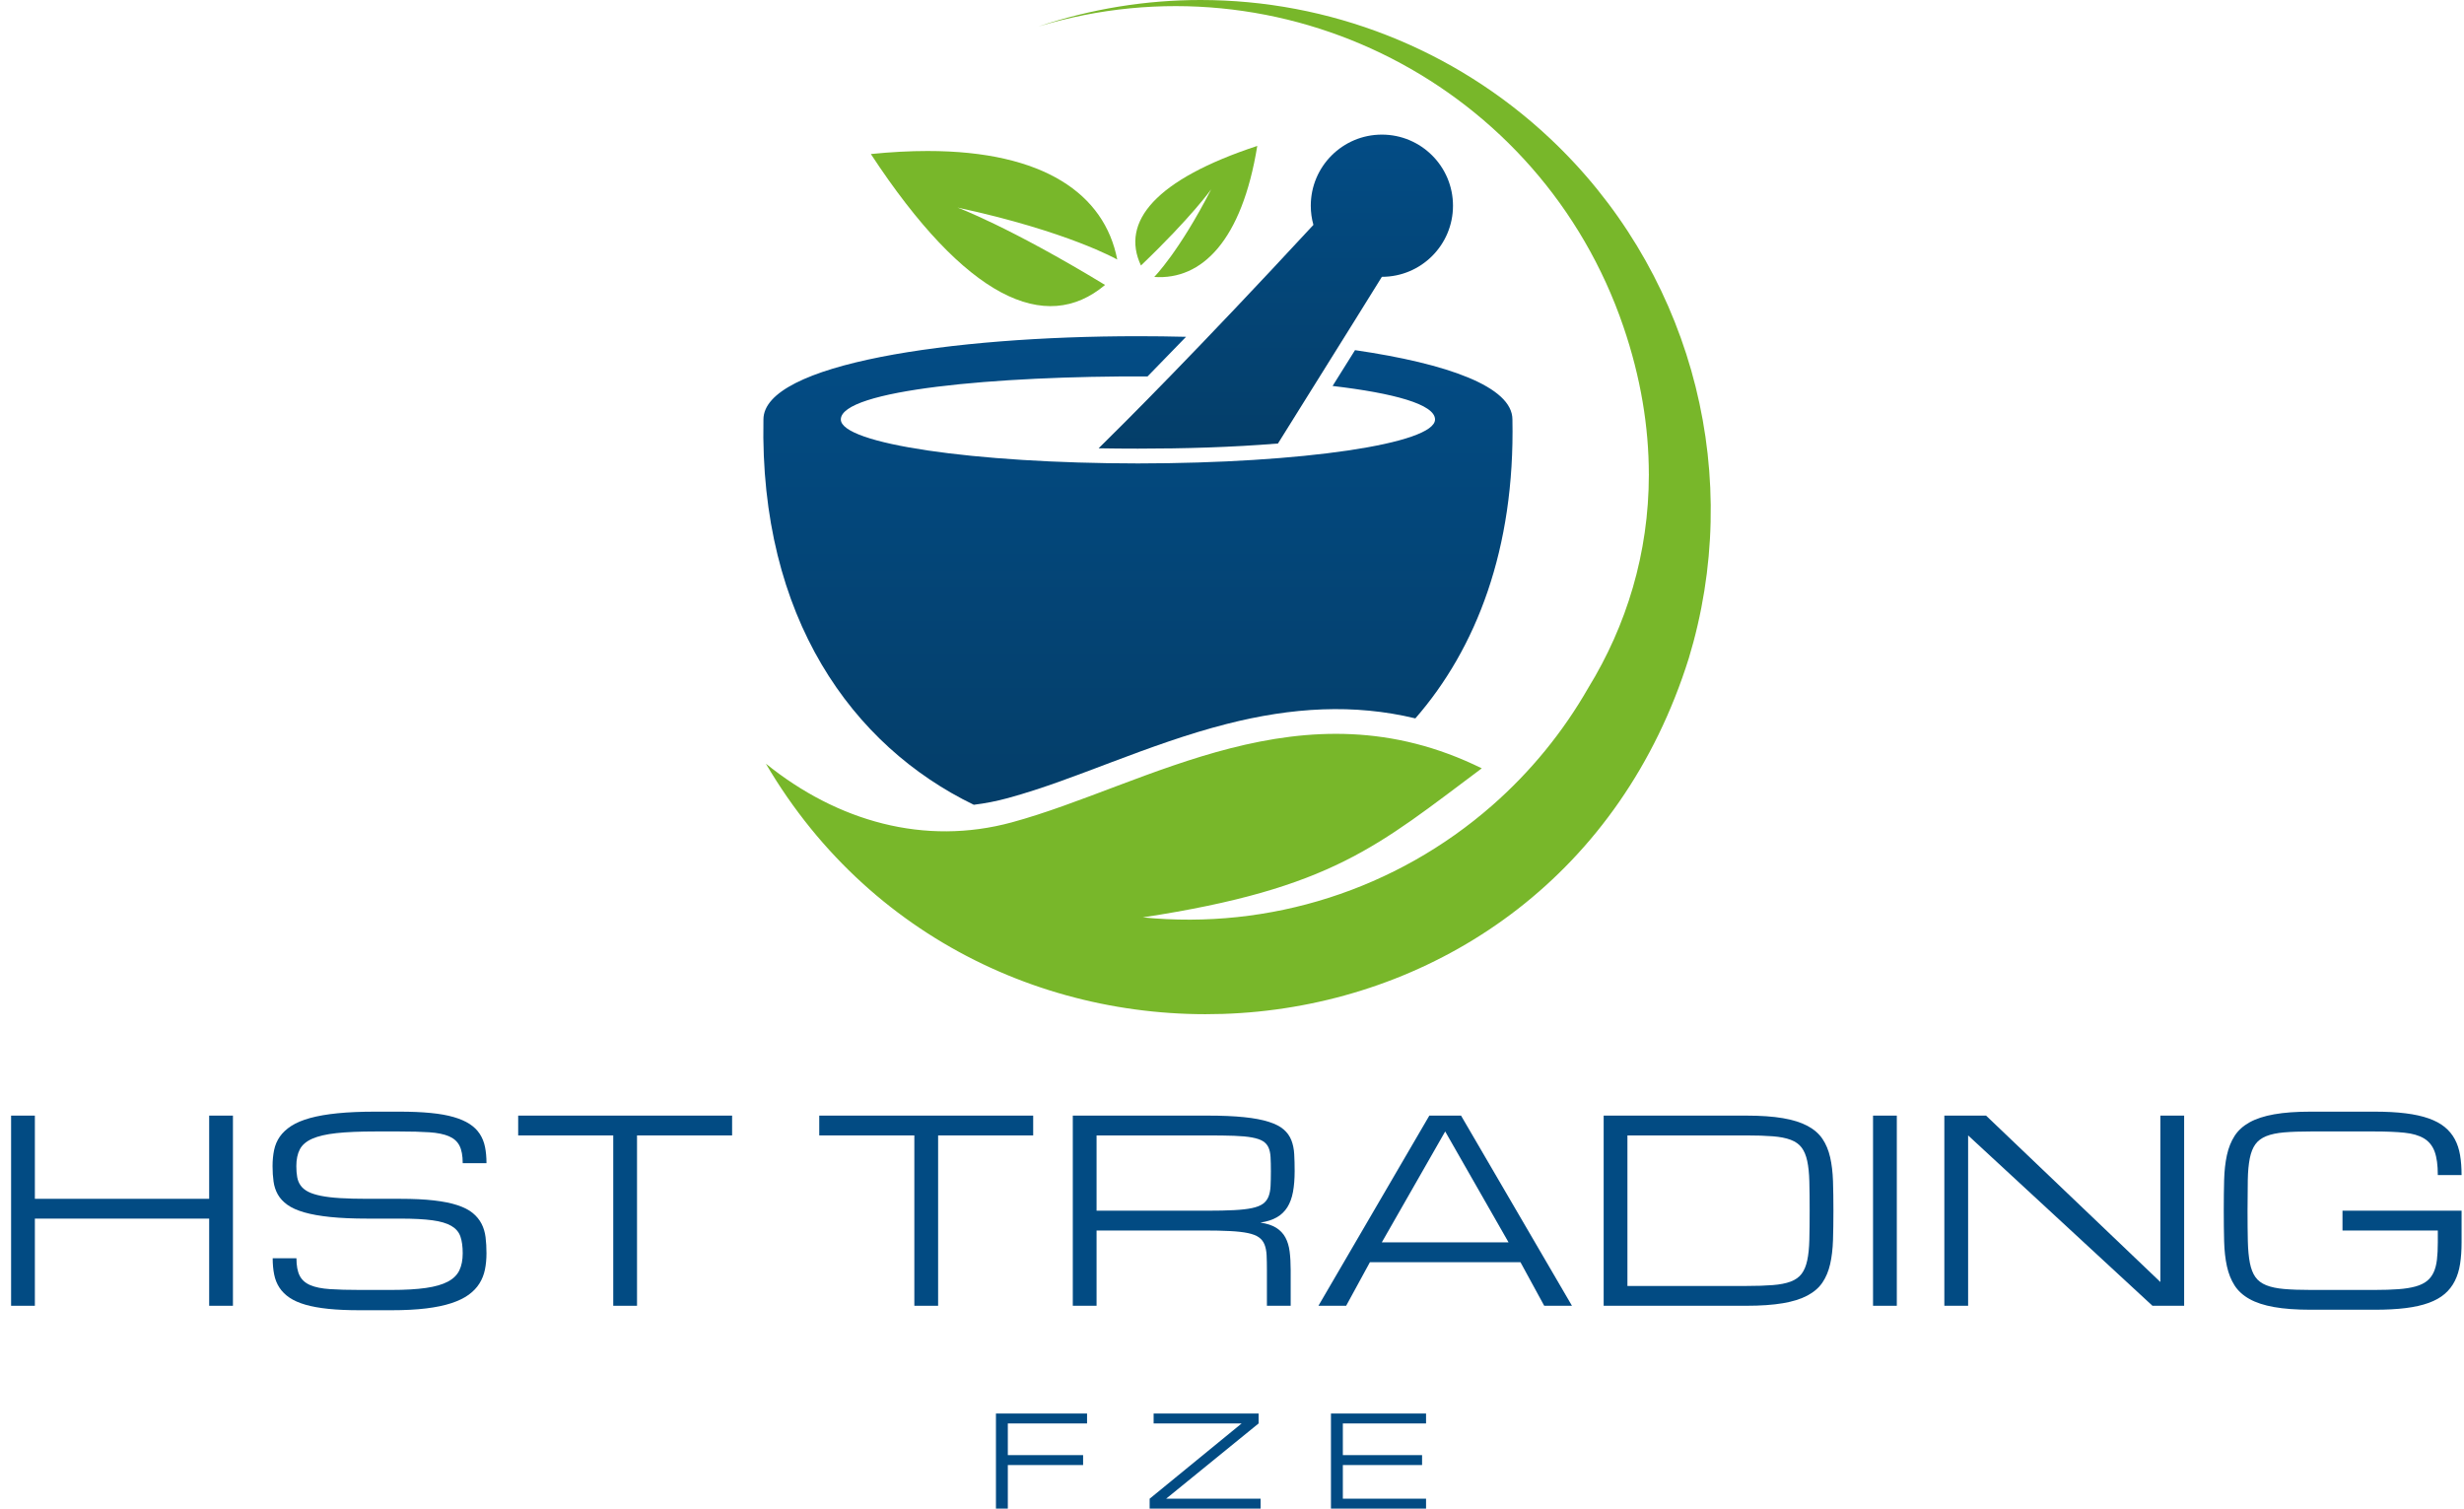
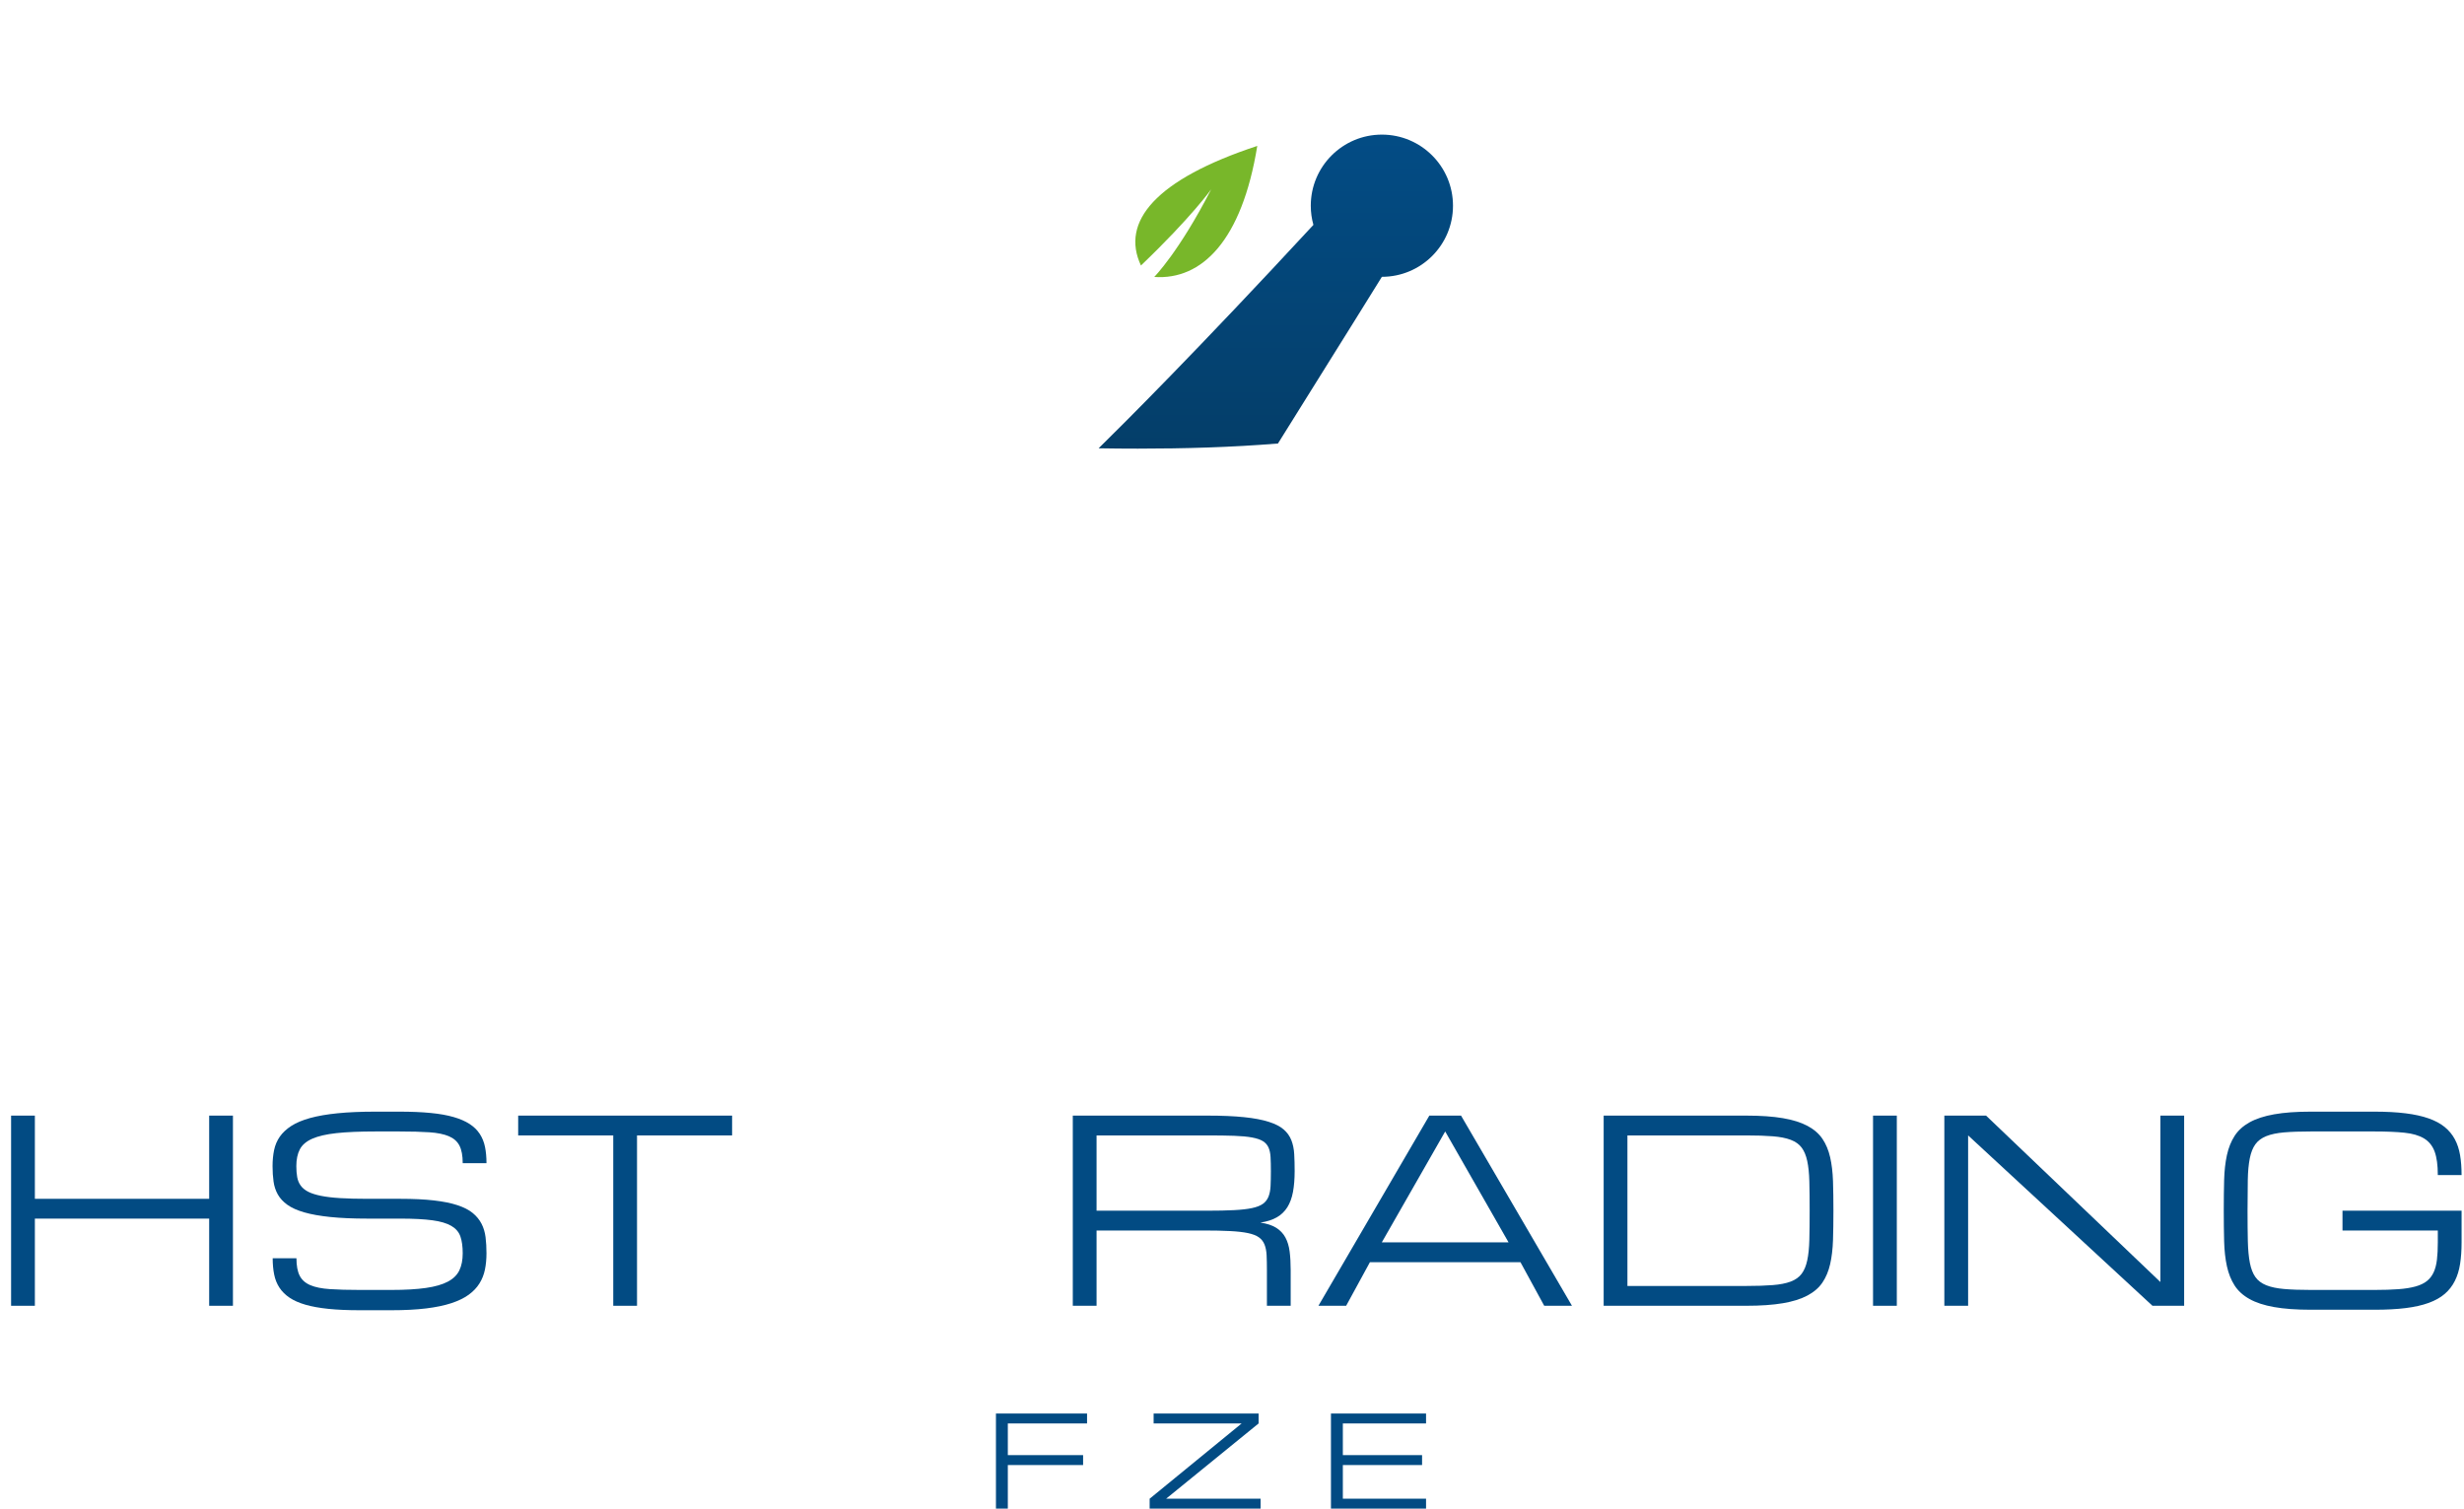
<svg xmlns="http://www.w3.org/2000/svg" xmlns:xlink="http://www.w3.org/1999/xlink" width="147px" height="90px" viewBox="0 0 147 90">
  <title>Group</title>
  <defs>
-     <path d="M16.404,1.582 C30.962,-2.823 46.394,5.091 51.311,19.484 L51.311,19.484 C52.35,22.523 52.827,25.473 52.829,28.287 L52.829,28.287 L52.832,28.282 C52.831,28.298 52.83,28.314 52.83,28.33 L52.83,28.33 C52.825,33.013 51.498,37.319 49.217,41.036 L49.217,41.036 C47.72,43.653 45.788,46.031 43.474,48.058 L43.474,48.058 C37.752,53.07 30.207,55.485 22.638,54.728 L22.638,54.728 C33.936,53.01 36.68,50.452 42.862,45.837 L42.862,45.837 C32.163,40.553 22.924,46.854 14.827,49.059 L14.827,49.059 C9.622,50.475 4.425,49.008 0.152,45.558 L0.152,45.558 C13.108,67.638 47.137,65.018 55.214,39.266 L55.214,39.266 C55.31,38.946 55.402,38.624 55.489,38.301 L55.489,38.301 C58.386,27.472 55.096,15.928 46.927,8.254 L46.927,8.254 C41.195,2.868 33.711,0 26.085,0 L26.085,0 C22.842,0 19.574,0.519 16.404,1.582 L16.404,1.582 Z" id="path-1" />
    <linearGradient x1="50%" y1="0%" x2="50%" y2="100%" id="linearGradient-3">
      <stop stop-color="#034C85" offset="0%" />
      <stop stop-color="#043E69" offset="100%" />
    </linearGradient>
    <linearGradient x1="50%" y1="0%" x2="50%" y2="100%" id="linearGradient-4">
      <stop stop-color="#034C85" offset="0%" />
      <stop stop-color="#043E69" offset="100%" />
    </linearGradient>
  </defs>
  <g id="Page-1" stroke="none" stroke-width="1" fill="none" fill-rule="evenodd">
    <g id="Artboard" transform="translate(-239, -20)">
      <g id="Group" transform="translate(239.662, 20)">
        <g id="Group-2" transform="translate(44.877, 0)">
          <mask id="mask-2" fill="white">
            <use xlink:href="#path-1" />
          </mask>
          <use id="Clip-536" fill="#78B72A" xlink:href="#path-1" />
          <path d="M32.661,12.273 C32.661,12.669 32.716,13.053 32.818,13.416 L32.818,13.416 C25.886,20.909 21.447,25.328 20.004,26.744 L20.004,26.744 C20.789,26.758 21.572,26.764 22.349,26.764 L22.349,26.764 C25.102,26.764 27.923,26.686 30.703,26.458 L30.703,26.458 C34.825,19.868 36.903,16.514 36.903,16.514 L36.903,16.514 C39.246,16.514 41.145,14.616 41.145,12.273 L41.145,12.273 C41.145,9.93 39.246,8.031 36.903,8.031 L36.903,8.031 C34.56,8.031 32.661,9.93 32.661,12.273 L32.661,12.273 Z" id="Path" fill="url(#linearGradient-3)" />
-           <path d="M0.007,25.024 C-0.228,36.842 5.309,44.503 12.557,48.011 L12.557,48.011 C13.238,47.928 13.915,47.795 14.583,47.613 L14.583,47.613 C16.688,47.04 18.752,46.232 20.792,45.464 L20.792,45.464 C23.044,44.615 25.305,43.787 27.639,43.191 L27.639,43.191 C31.541,42.194 35.237,41.975 38.9,42.857 L38.9,42.857 C42.537,38.684 44.844,32.74 44.691,25.024 L44.691,25.024 C44.691,23.067 40.793,21.689 35.3,20.889 L35.3,20.889 L33.962,23.026 C37.602,23.453 40.074,24.119 40.074,25.024 L40.074,25.024 C40.074,26.469 32.144,27.641 22.349,27.647 L22.349,27.647 C12.554,27.641 4.624,26.469 4.624,25.024 L4.624,25.024 C4.624,23.274 13.873,22.418 22.923,22.456 L22.923,22.456 L22.978,22.4 C23.729,21.635 24.476,20.866 25.22,20.093 L25.22,20.093 C24.267,20.069 23.306,20.057 22.347,20.057 L22.347,20.057 C11.176,20.057 0.007,21.712 0.007,25.024 L0.007,25.024 Z" id="Path" fill="url(#linearGradient-4)" />
          <path d="M22.529,15.84 C25.549,12.953 26.718,11.295 26.718,11.295 L26.718,11.295 C24.798,15.036 23.322,16.522 23.322,16.522 L23.322,16.522 C26.156,16.719 28.55,14.37 29.469,8.705 L29.469,8.705 C23.39,10.71 21.304,13.232 22.529,15.84 L22.529,15.84 Z" id="Path" fill="#78B72A" />
-           <path d="M6.415,9.189 C12.061,17.796 16.845,19.987 20.387,16.999 L20.387,16.999 C14.645,13.51 11.584,12.383 11.584,12.383 L11.584,12.383 C18.193,13.808 21.115,15.484 21.115,15.484 L21.115,15.484 C20.357,11.588 16.753,9.008 9.799,9.008 L9.799,9.008 C8.748,9.008 7.621,9.067 6.415,9.189 L6.415,9.189 Z" id="Path" fill="#78B72A" />
        </g>
        <g id="HST-TRADING" transform="translate(0, 66.318)" fill="#024B83" fill-rule="nonzero">
          <polygon id="Path" points="11.817 0.236 13.235 0.236 13.235 11.581 11.817 11.581 11.817 6.381 1.418 6.381 1.418 11.581 0 11.581 0 0.236 1.418 0.236 1.418 5.2 11.817 5.2" />
          <path d="M23.221,5.2 C23.999,5.2 24.666,5.232 25.222,5.296 C25.779,5.36 26.248,5.454 26.629,5.58 C27.011,5.706 27.315,5.862 27.542,6.049 C27.768,6.236 27.943,6.449 28.066,6.688 C28.189,6.927 28.269,7.194 28.306,7.489 C28.343,7.785 28.361,8.105 28.361,8.449 C28.361,8.794 28.331,9.118 28.269,9.421 C28.207,9.723 28.098,10 27.94,10.251 C27.783,10.503 27.569,10.727 27.298,10.924 C27.027,11.121 26.682,11.288 26.264,11.426 C25.845,11.564 25.342,11.668 24.753,11.74 C24.165,11.811 23.477,11.847 22.689,11.847 L20.798,11.847 C20.089,11.847 19.469,11.82 18.937,11.766 C18.405,11.711 17.947,11.629 17.563,11.518 C17.179,11.407 16.862,11.267 16.611,11.097 C16.359,10.927 16.159,10.728 16.009,10.499 C15.858,10.27 15.754,10.009 15.695,9.716 C15.636,9.423 15.606,9.099 15.606,8.745 L17.024,8.745 C17.024,9.188 17.088,9.535 17.216,9.786 C17.344,10.037 17.556,10.226 17.851,10.351 C18.147,10.477 18.535,10.555 19.015,10.587 C19.495,10.62 20.089,10.636 20.798,10.636 L22.689,10.636 C23.516,10.636 24.203,10.596 24.75,10.517 C25.296,10.439 25.732,10.313 26.057,10.141 C26.382,9.968 26.611,9.743 26.744,9.465 C26.877,9.187 26.943,8.848 26.943,8.449 C26.943,8.05 26.898,7.718 26.807,7.452 C26.716,7.186 26.536,6.975 26.267,6.817 C25.999,6.659 25.621,6.547 25.134,6.481 C24.646,6.415 24.009,6.381 23.221,6.381 L21.271,6.381 C20.404,6.381 19.662,6.349 19.044,6.285 C18.426,6.221 17.908,6.129 17.489,6.008 C17.071,5.888 16.736,5.738 16.485,5.558 C16.234,5.378 16.043,5.172 15.913,4.941 C15.782,4.71 15.697,4.452 15.658,4.169 C15.618,3.886 15.599,3.58 15.599,3.25 C15.599,2.905 15.63,2.585 15.691,2.29 C15.753,1.994 15.867,1.727 16.034,1.488 C16.202,1.249 16.431,1.036 16.721,0.849 C17.012,0.662 17.385,0.506 17.84,0.38 C18.296,0.255 18.844,0.16 19.484,0.096 C20.124,0.032 20.877,0 21.744,0 L23.162,0 C23.871,0 24.491,0.026 25.023,0.078 C25.555,0.129 26.013,0.21 26.397,0.321 C26.781,0.432 27.1,0.57 27.353,0.735 C27.607,0.9 27.809,1.097 27.959,1.326 C28.109,1.555 28.214,1.814 28.273,2.105 C28.332,2.395 28.361,2.718 28.361,3.072 L26.943,3.072 C26.943,2.629 26.879,2.282 26.751,2.031 C26.623,1.78 26.412,1.592 26.116,1.466 C25.821,1.341 25.432,1.262 24.949,1.23 C24.467,1.198 23.871,1.182 23.162,1.182 L21.744,1.182 C20.798,1.182 20.02,1.215 19.41,1.281 C18.799,1.348 18.317,1.46 17.962,1.617 C17.608,1.775 17.361,1.987 17.224,2.253 C17.086,2.519 17.017,2.851 17.017,3.25 C17.017,3.496 17.034,3.715 17.069,3.907 C17.103,4.099 17.173,4.268 17.279,4.413 C17.385,4.558 17.534,4.68 17.726,4.779 C17.918,4.877 18.171,4.958 18.487,5.022 C18.802,5.086 19.187,5.132 19.642,5.159 C20.098,5.186 20.641,5.2 21.271,5.2 L23.221,5.2 Z" id="Path" />
          <polygon id="Path" points="43.015 0.236 43.015 1.418 37.342 1.418 37.342 11.581 35.924 11.581 35.924 1.418 30.252 1.418 30.252 0.236" />
-           <polygon id="Path" points="60.977 0.236 60.977 1.418 55.305 1.418 55.305 11.581 53.887 11.581 53.887 1.418 48.214 1.418 48.214 0.236" />
          <path d="M76.339,11.581 L74.921,11.581 L74.921,9.454 C74.921,9.109 74.915,8.812 74.903,8.564 C74.89,8.315 74.849,8.102 74.777,7.925 C74.706,7.748 74.594,7.605 74.441,7.497 C74.289,7.388 74.072,7.305 73.791,7.245 C73.511,7.186 73.155,7.146 72.724,7.124 C72.293,7.101 71.763,7.09 71.132,7.09 L64.758,7.09 L64.758,11.581 L63.34,11.581 L63.34,0.236 L71.369,0.236 C72.235,0.236 72.965,0.267 73.559,0.329 C74.152,0.39 74.642,0.483 75.028,0.606 C75.415,0.729 75.713,0.881 75.922,1.064 C76.131,1.246 76.284,1.46 76.38,1.706 C76.476,1.952 76.533,2.228 76.55,2.533 C76.567,2.839 76.576,3.176 76.576,3.545 C76.576,4.018 76.542,4.433 76.476,4.79 C76.409,5.147 76.297,5.451 76.14,5.702 C75.982,5.953 75.773,6.154 75.512,6.304 C75.251,6.454 74.924,6.559 74.53,6.618 C74.924,6.677 75.239,6.78 75.475,6.928 C75.711,7.076 75.894,7.268 76.022,7.504 C76.15,7.74 76.235,8.021 76.277,8.346 C76.318,8.671 76.339,9.04 76.339,9.454 L76.339,11.581 Z M64.758,5.909 L71.369,5.909 C71.999,5.909 72.529,5.898 72.96,5.875 C73.391,5.853 73.747,5.813 74.028,5.754 C74.308,5.694 74.525,5.611 74.677,5.502 C74.83,5.394 74.942,5.251 75.014,5.074 C75.085,4.897 75.127,4.684 75.139,4.435 C75.151,4.186 75.158,3.89 75.158,3.545 C75.158,3.225 75.151,2.949 75.139,2.718 C75.127,2.487 75.085,2.292 75.014,2.134 C74.942,1.977 74.83,1.851 74.677,1.758 C74.525,1.664 74.308,1.592 74.028,1.54 C73.747,1.488 73.391,1.455 72.96,1.44 C72.529,1.425 71.999,1.418 71.369,1.418 L64.758,1.418 L64.758,5.909 Z" id="Shape" />
          <path d="M90.047,8.981 L81.066,8.981 L79.648,11.581 L77.994,11.581 L84.611,0.236 L86.502,0.236 L93.12,11.581 L91.465,11.581 L90.047,8.981 Z M89.338,7.799 L85.557,1.182 L81.775,7.799 L89.338,7.799 Z" id="Shape" />
          <path d="M103.512,10.399 C104.137,10.399 104.666,10.382 105.099,10.347 C105.533,10.313 105.89,10.243 106.17,10.137 C106.451,10.031 106.668,9.877 106.82,9.675 C106.973,9.473 107.085,9.206 107.156,8.874 C107.228,8.542 107.27,8.133 107.282,7.648 C107.294,7.163 107.3,6.583 107.3,5.909 C107.3,5.234 107.294,4.654 107.282,4.169 C107.27,3.684 107.228,3.276 107.156,2.943 C107.085,2.611 106.973,2.344 106.82,2.142 C106.668,1.94 106.451,1.786 106.17,1.68 C105.89,1.574 105.534,1.504 105.103,1.47 C104.672,1.435 104.142,1.418 103.512,1.418 L96.429,1.418 L96.429,10.399 L103.512,10.399 Z M95.011,11.581 L95.011,0.236 L103.512,0.236 C104.378,0.236 105.108,0.287 105.701,0.388 C106.295,0.489 106.785,0.643 107.171,0.849 C107.558,1.056 107.856,1.315 108.065,1.625 C108.274,1.935 108.427,2.301 108.523,2.722 C108.619,3.143 108.675,3.618 108.693,4.147 C108.71,4.676 108.718,5.264 108.718,5.909 C108.718,6.554 108.71,7.141 108.693,7.67 C108.675,8.199 108.619,8.675 108.523,9.096 C108.427,9.517 108.274,9.882 108.065,10.192 C107.856,10.503 107.558,10.761 107.171,10.968 C106.785,11.175 106.295,11.329 105.701,11.429 C105.108,11.53 104.378,11.581 103.512,11.581 L95.011,11.581 Z" id="Shape" />
          <polygon id="Path" points="111.082 0.236 112.5 0.236 112.5 11.581 111.082 11.581" />
          <polygon id="Path" points="116.754 11.581 115.336 11.581 115.336 0.236 117.825 0.236 128.224 10.163 128.224 0.236 129.642 0.236 129.642 11.581 127.752 11.581 116.754 1.418" />
          <path d="M144.776,3.782 C144.776,3.191 144.712,2.723 144.584,2.378 C144.456,2.034 144.244,1.773 143.949,1.595 C143.653,1.418 143.264,1.305 142.782,1.256 C142.299,1.206 141.703,1.182 140.994,1.182 L137.198,1.182 C136.568,1.182 136.037,1.2 135.606,1.237 C135.176,1.274 134.82,1.349 134.539,1.462 C134.258,1.576 134.042,1.738 133.889,1.95 C133.737,2.162 133.626,2.442 133.557,2.792 C133.488,3.141 133.448,3.571 133.439,4.081 C133.429,4.59 133.424,5.2 133.424,5.909 C133.424,6.618 133.43,7.227 133.442,7.737 C133.455,8.246 133.495,8.676 133.564,9.025 C133.633,9.375 133.743,9.656 133.893,9.867 C134.043,10.079 134.258,10.242 134.539,10.355 C134.82,10.468 135.176,10.543 135.606,10.58 C136.037,10.617 136.568,10.636 137.198,10.636 L141.002,10.636 C141.553,10.636 142.028,10.621 142.427,10.591 C142.826,10.562 143.166,10.507 143.446,10.429 C143.727,10.35 143.954,10.242 144.126,10.104 C144.298,9.966 144.432,9.792 144.528,9.583 C144.624,9.374 144.69,9.123 144.724,8.83 C144.759,8.537 144.776,8.193 144.776,7.799 L144.776,7.09 L139.089,7.09 L139.089,5.909 L146.194,5.909 L146.194,7.799 C146.194,8.272 146.164,8.699 146.105,9.081 C146.046,9.462 145.942,9.802 145.791,10.1 C145.641,10.398 145.441,10.655 145.189,10.872 C144.938,11.088 144.621,11.267 144.237,11.407 C143.853,11.548 143.395,11.651 142.863,11.718 C142.331,11.784 141.711,11.817 141.002,11.817 L137.198,11.817 C136.331,11.817 135.601,11.764 135.008,11.658 C134.415,11.553 133.926,11.393 133.542,11.178 C133.158,10.964 132.861,10.695 132.652,10.37 C132.443,10.045 132.29,9.663 132.194,9.225 C132.098,8.787 132.043,8.292 132.028,7.74 C132.013,7.189 132.006,6.578 132.006,5.909 C132.006,5.239 132.013,4.628 132.028,4.077 C132.043,3.525 132.098,3.031 132.194,2.592 C132.29,2.154 132.443,1.773 132.652,1.448 C132.861,1.123 133.158,0.853 133.542,0.639 C133.926,0.425 134.415,0.265 135.008,0.159 C135.601,0.053 136.331,0 137.198,0 L140.994,0 C141.703,0 142.324,0.033 142.856,0.1 C143.387,0.166 143.845,0.267 144.229,0.403 C144.613,0.538 144.932,0.709 145.186,0.916 C145.439,1.123 145.641,1.366 145.791,1.647 C145.942,1.928 146.046,2.245 146.105,2.6 C146.164,2.954 146.194,3.348 146.194,3.782 L144.776,3.782 Z" id="Path" />
        </g>
        <g id="FZE" transform="translate(58.755, 84.328)" fill="#024B83" fill-rule="nonzero">
          <polygon id="Path" points="0 5.672 0 0 5.436 0 5.436 0.591 0.709 0.591 0.709 2.482 5.2 2.482 5.2 3.072 0.709 3.072 0.709 5.672" />
          <polygon id="Path" points="9.17 5.672 9.17 5.081 14.658 0.591 9.407 0.591 9.407 0 15.67 0 15.67 0.591 10.152 5.081 15.788 5.081 15.788 5.672" />
          <polygon id="Path" points="19.987 5.672 19.987 0 25.66 0 25.66 0.591 20.696 0.591 20.696 2.482 25.423 2.482 25.423 3.072 20.696 3.072 20.696 5.081 25.66 5.081 25.66 5.672" />
        </g>
      </g>
    </g>
  </g>
</svg>